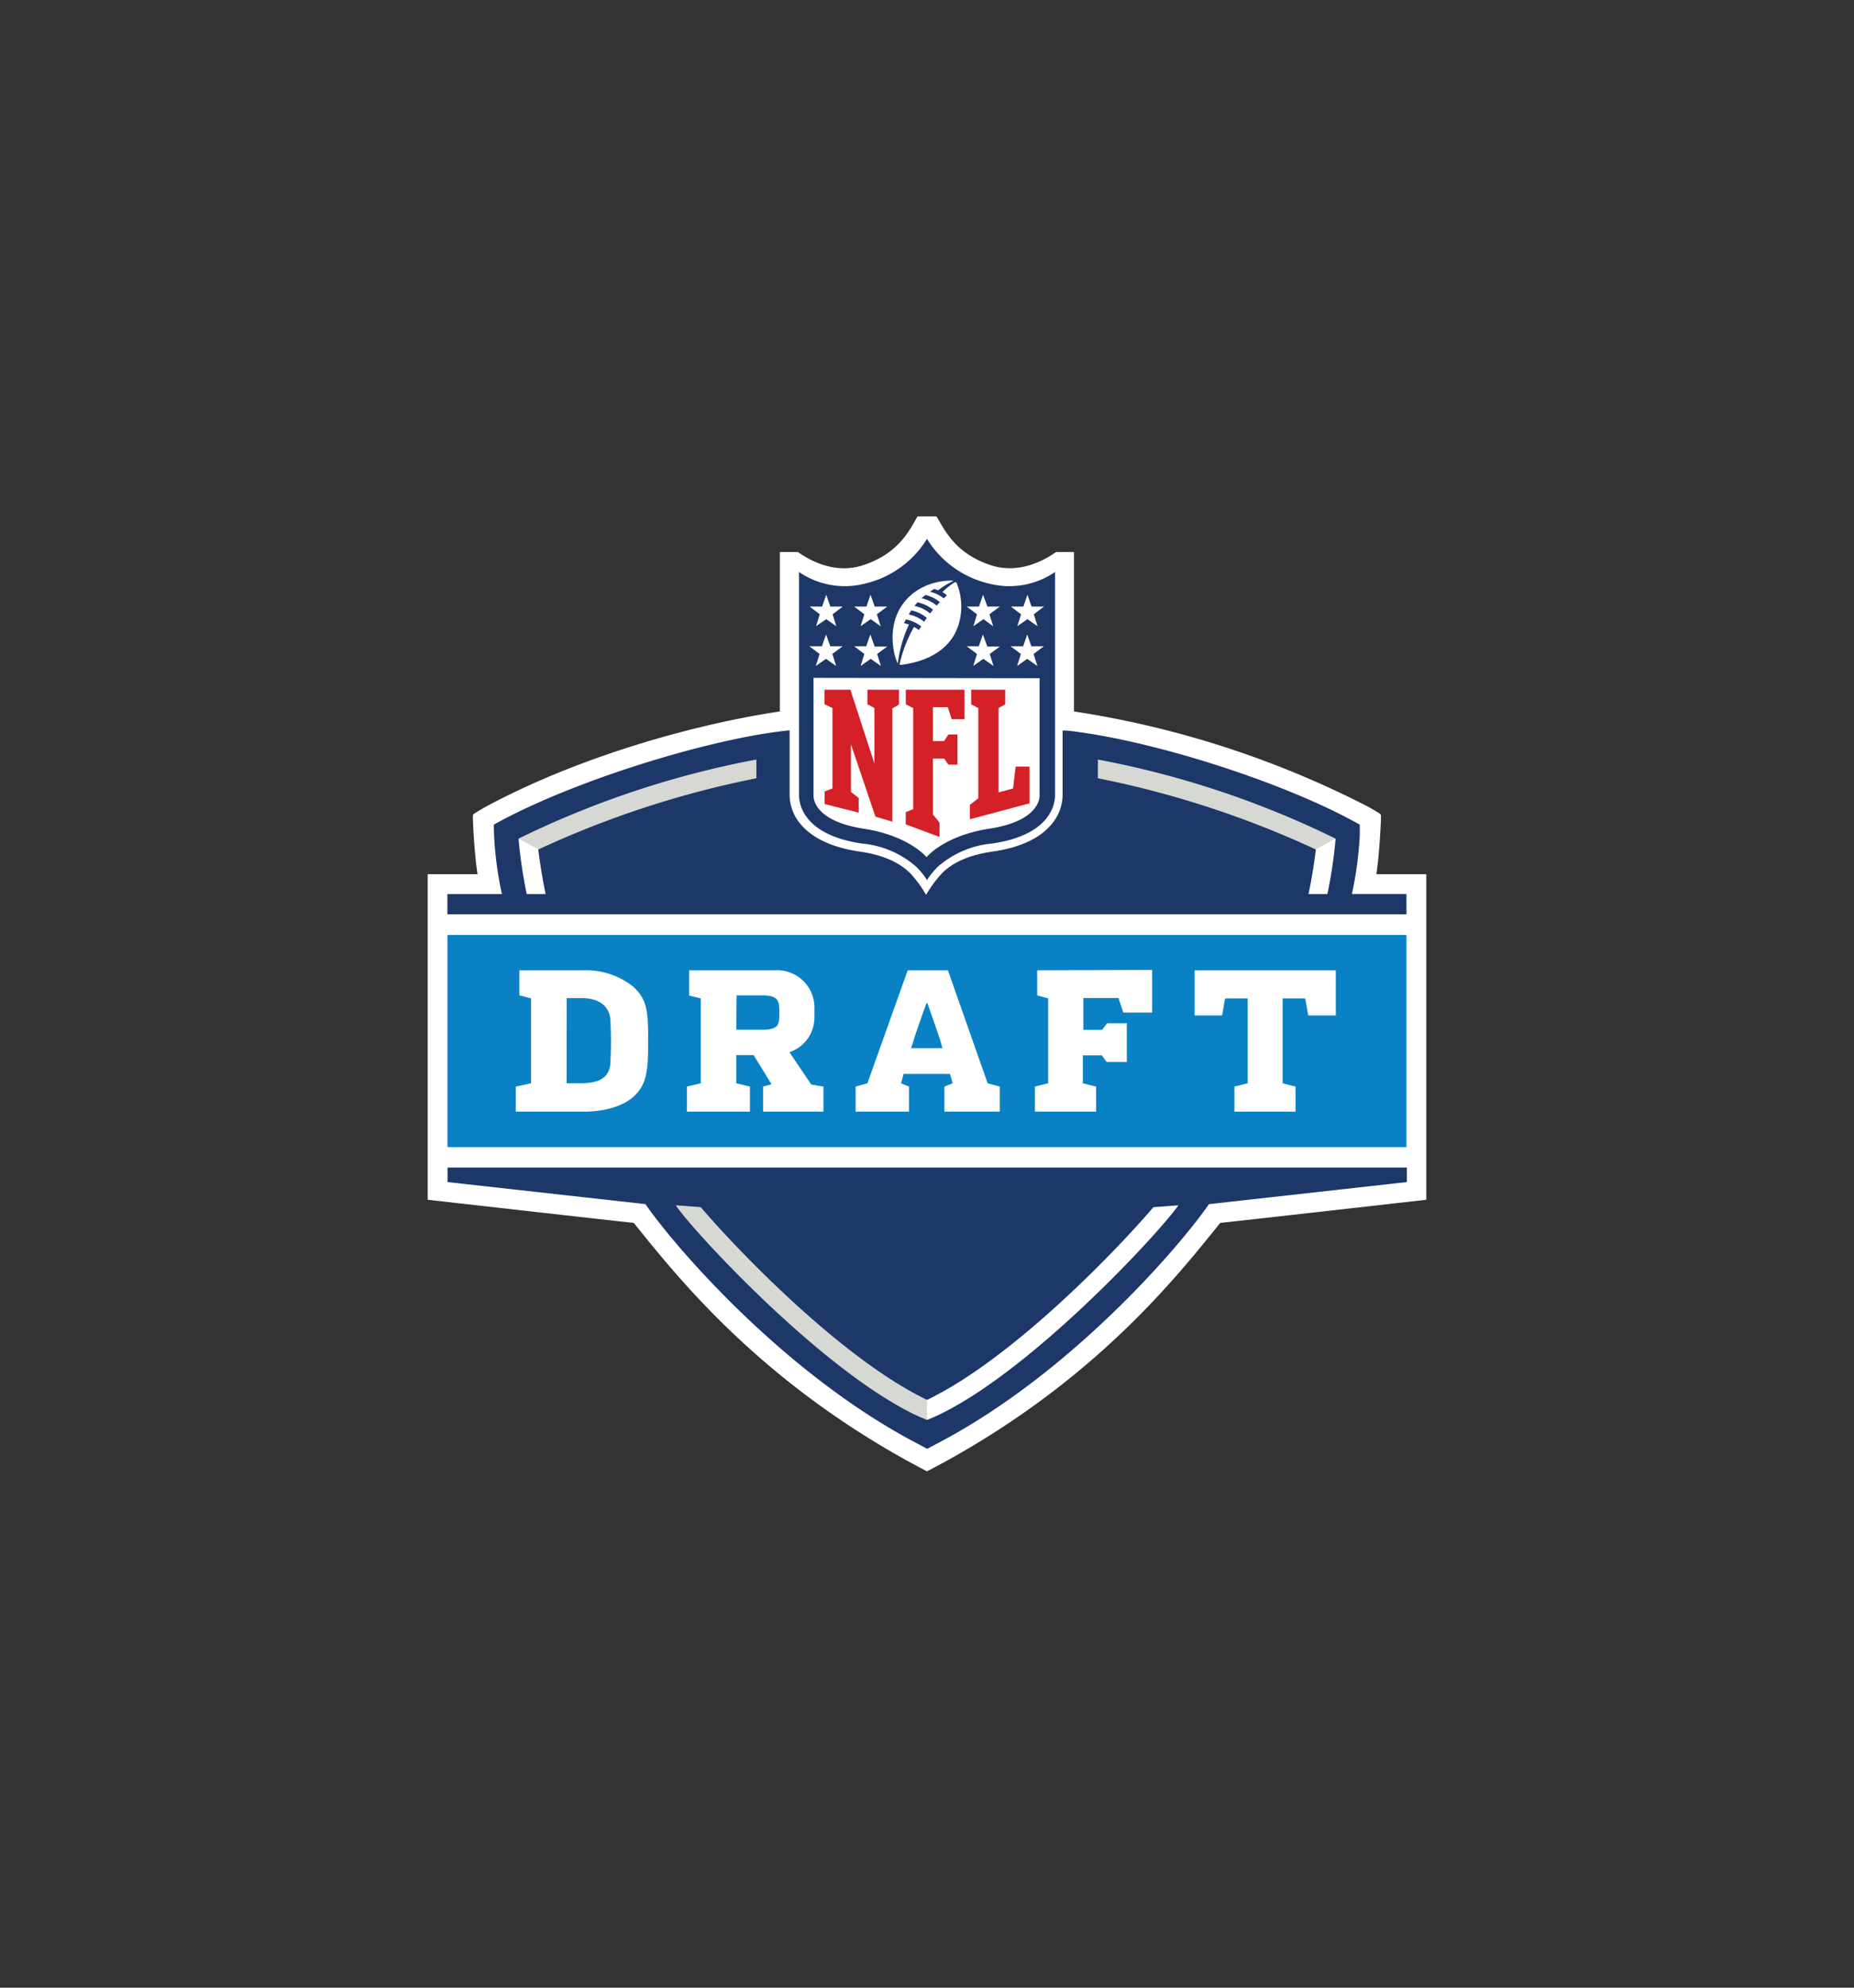
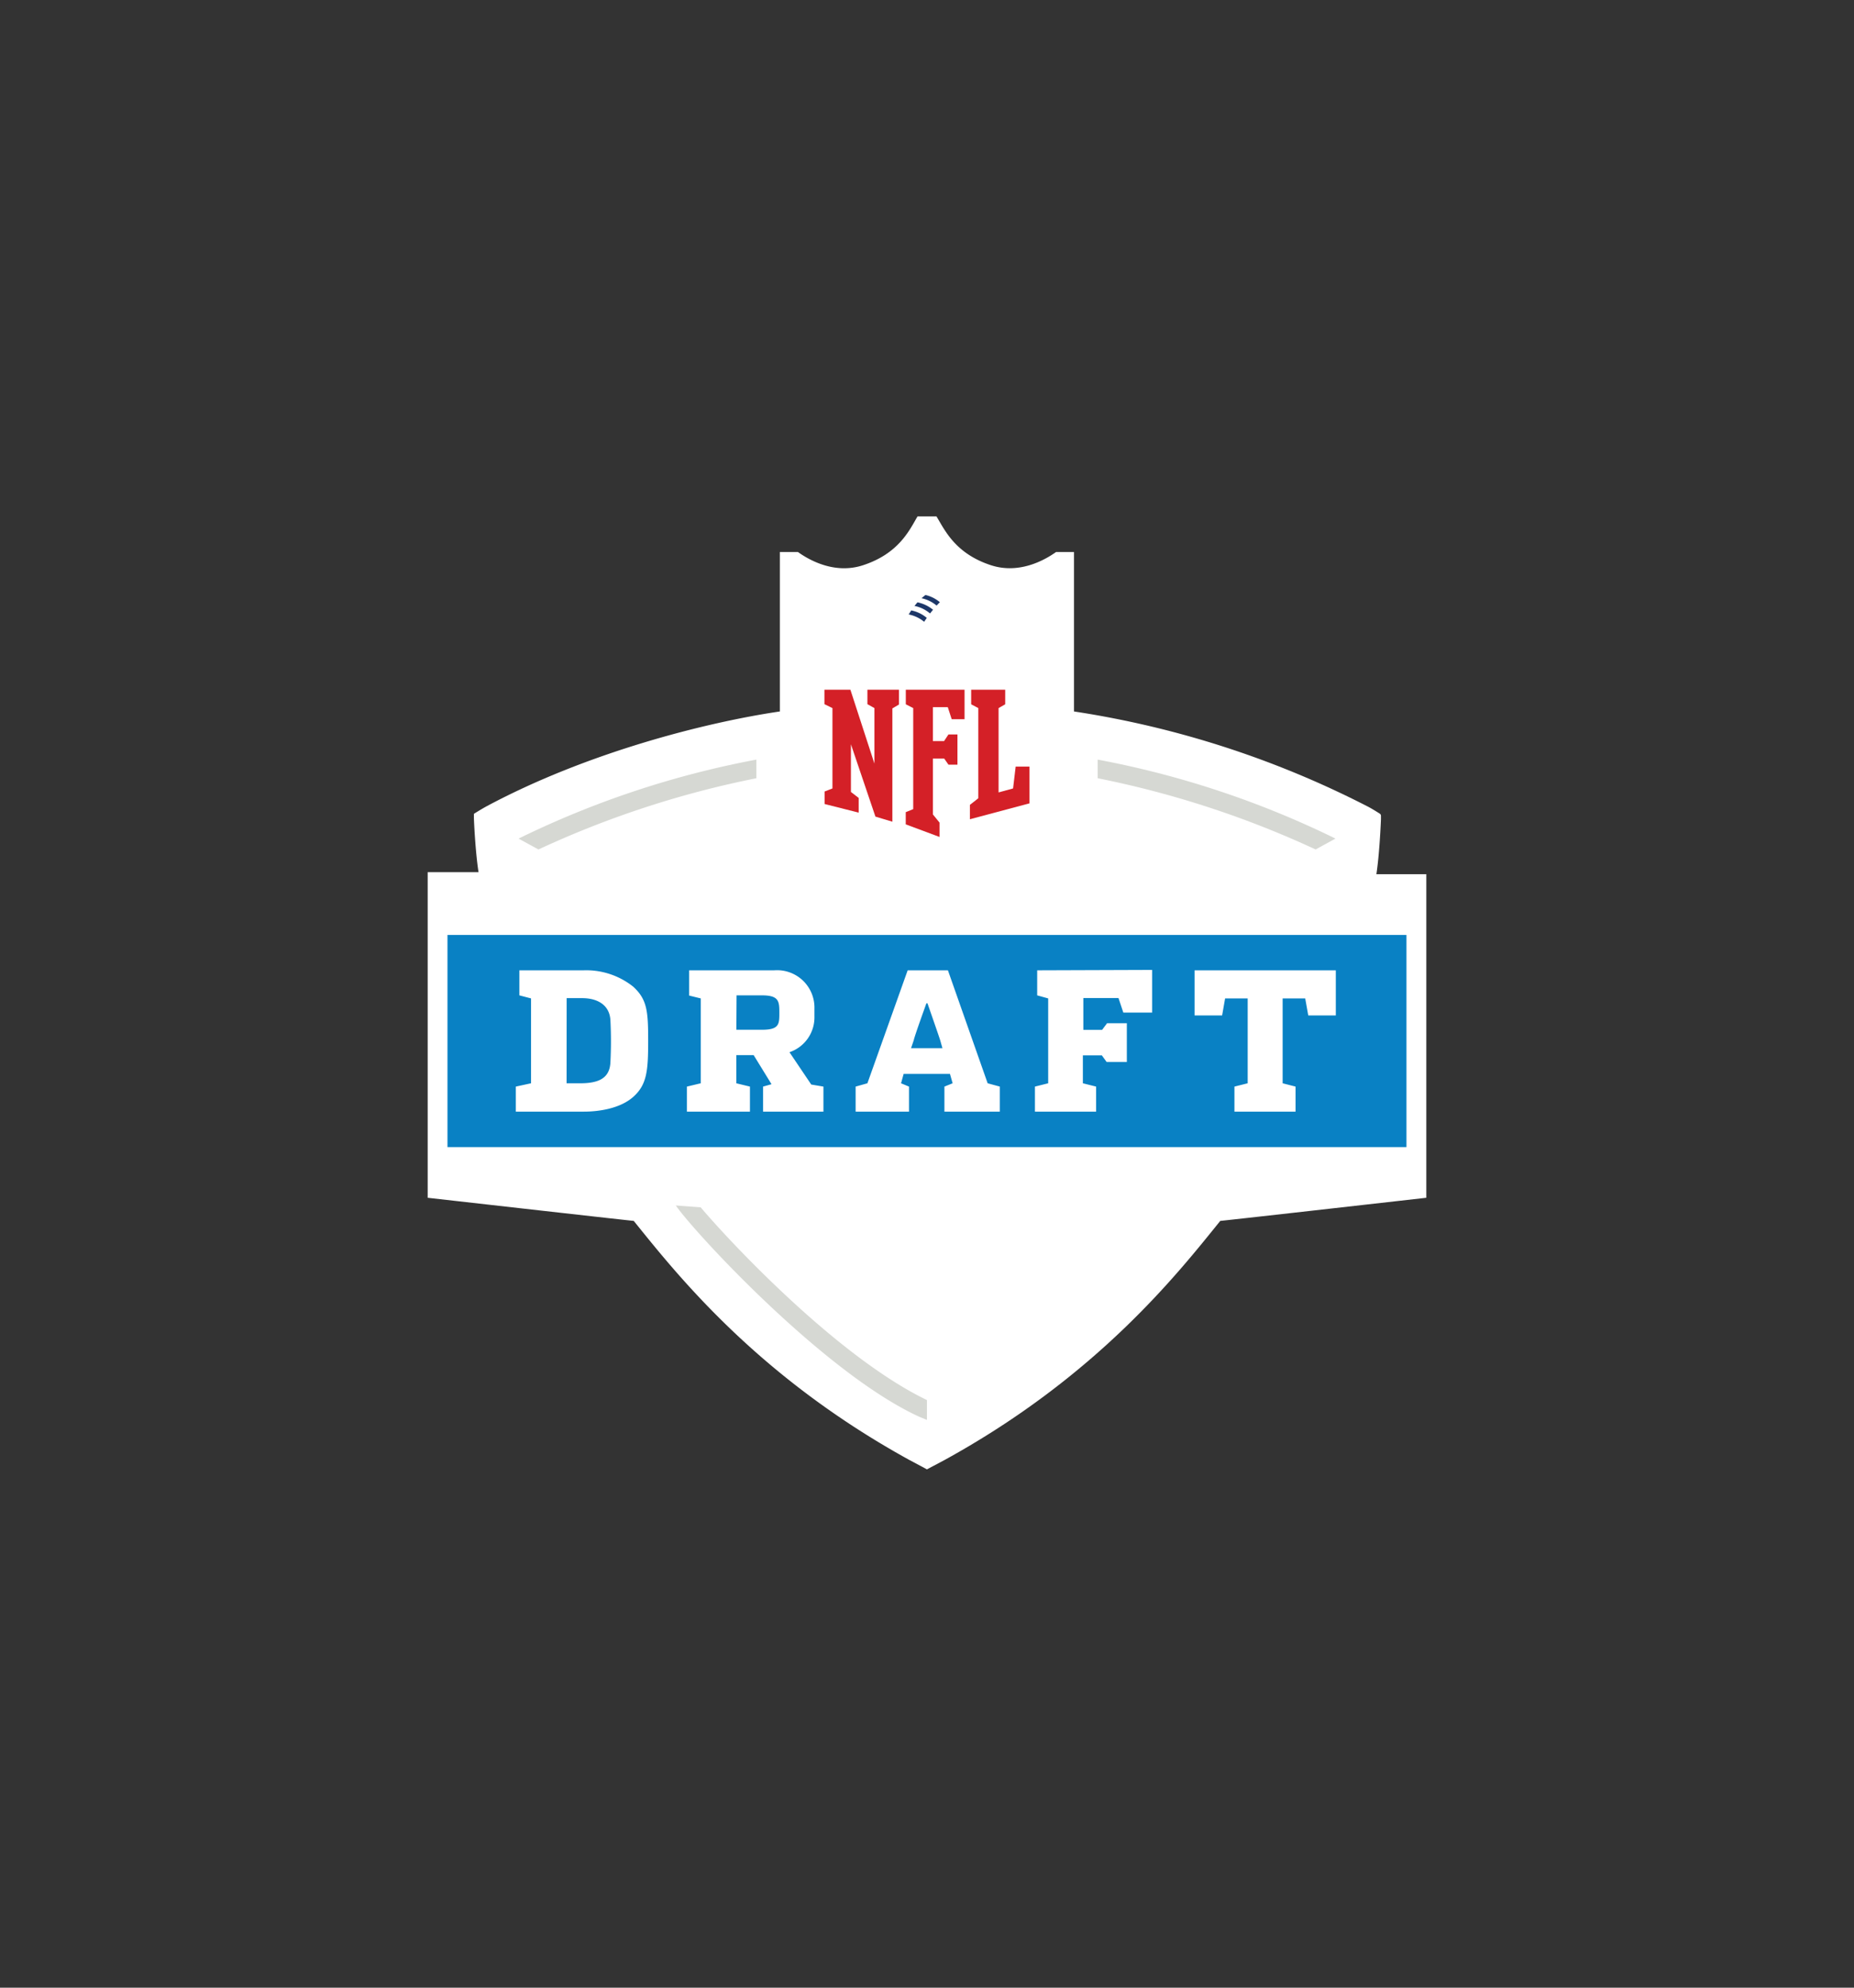
<svg xmlns="http://www.w3.org/2000/svg" id="Layer_1" data-name="Layer 1" viewBox="0 0 280 300">
  <rect x="0" y="0" width="280" height="300" fill="#333333" stroke="none" />
  <defs>
    <style>.cls-1{fill:#fff;}.cls-2{fill:#d6d8d3;}.cls-3{fill:#1d3768;}.cls-4{fill:#0981c4;}.cls-5{fill:#d42027;}</style>
  </defs>
  <title>nfl draft logo</title>
-   <path class="cls-1" d="M207.87,131.94c.47-3.08.67-7.78.69-8.28l0-.53a.41.41,0,0,0-.14-.3s-1.09-.71-1.93-1.14a144.54,144.54,0,0,0-44.29-14.31V83.31H159.5c-1.91,1.36-5.69,3.35-9.84,2-5.45-1.78-7-5.37-8.23-7.37h-2.86c-1.18,2-2.78,5.59-8.23,7.37-4.15,1.36-7.93-.63-9.84-2h-2.72v24.07c-11.32,1.67-29.21,6.24-44.29,14.31-.84.46-1.92,1.14-1.92,1.14a.38.38,0,0,0-.15.3l0,.53c0,.5.22,5.2.7,8.28H64.59v49.14s28.53,3.23,31.12,3.49c6.34,7.84,18.49,23.38,41.64,36.09l2.64,1.41,2.66-1.41c23.16-12.71,35.3-28.25,41.64-36.09,2.6-.26,31.12-3.49,31.12-3.49V131.94h-7.54" />
+   <path class="cls-1" d="M207.87,131.94c.47-3.08.67-7.78.69-8.28l0-.53a.41.41,0,0,0-.14-.3s-1.09-.71-1.93-1.14a144.54,144.54,0,0,0-44.29-14.31V83.31H159.5c-1.91,1.36-5.69,3.35-9.84,2-5.45-1.78-7-5.37-8.23-7.37h-2.86c-1.18,2-2.78,5.59-8.23,7.37-4.15,1.36-7.93-.63-9.84-2h-2.72v24.07c-11.32,1.67-29.21,6.24-44.29,14.31-.84.46-1.92,1.14-1.92,1.14l0,.53c0,.5.22,5.2.7,8.28H64.59v49.14s28.53,3.23,31.12,3.49c6.34,7.84,18.49,23.38,41.64,36.09l2.64,1.41,2.66-1.41c23.16-12.71,35.3-28.25,41.64-36.09,2.6-.26,31.12-3.49,31.12-3.49V131.94h-7.54" />
  <path class="cls-2" d="M114.22,114.65a140.39,140.39,0,0,0-35.7,11.82l-.2.1,3,1.64a145.58,145.58,0,0,1,32.91-10.75v-2.81Zm51.56,0v2.81a145.9,145.9,0,0,1,32.91,10.75l3-1.64-.2-.1a140.14,140.14,0,0,0-35.7-11.82Zm-63.73,67.27c2.63,3.87,22.42,25.35,36.78,31.91l1.16.48v-3c-13.23-6.36-29.34-23.39-34.17-29.09l-3.77-.28Z" />
-   <path class="cls-3" d="M140,81.33a15,15,0,0,1-9.4,6.76,12.22,12.22,0,0,1-9.93-1.76V120c0,1.15.48,6,9.54,7.32a14.33,14.33,0,0,1,8.18,3.51,11.14,11.14,0,0,1,1.61,2,11.7,11.7,0,0,1,1.62-2,14.33,14.33,0,0,1,8.18-3.51c9.06-1.31,9.54-6.17,9.54-7.32V86.33a12.22,12.22,0,0,1-9.93,1.76A15,15,0,0,1,140,81.33Zm-20.66,28.89c-1.36.13-2.88.33-4.51.61h0C103.61,112.73,87,117.92,76,123.69c-.85.45-1.29.7-1.29.7a.24.24,0,0,0-.14.23l.05,1.42a53.42,53.42,0,0,0,1.18,8.9H67.57V138H212.41v-3.07h-8.24a54.09,54.09,0,0,0,1.19-8.9l0-1.42a.24.24,0,0,0-.13-.23l-1.3-.7c-10.93-5.8-28.72-11.5-41-13.19-.43-.07-1.1-.15-1.94-.23l-.42,0h-.09V120a6.9,6.9,0,0,1-1.65,4.38c-1.78,2.16-4.79,3.56-9,4.16-3.31.48-5.76,1.52-7.49,3.18a18.51,18.51,0,0,0-2.48,3.34,17.61,17.61,0,0,0-2.47-3.34c-1.73-1.66-4.18-2.7-7.49-3.18-4.16-.6-7.18-2-9-4.16a6.9,6.9,0,0,1-1.65-4.38v-9.74h-.1v0Zm-5.11,4.42v2.82A145.58,145.58,0,0,0,81.3,128.21c.11,1.17.65,4.71,1.11,6.73H79.55a72.23,72.23,0,0,1-1.22-8.13l0-.24.2-.1a140.84,140.84,0,0,1,35.7-11.83Zm51.56,0a140.13,140.13,0,0,1,35.69,11.83l.21.1,0,.24a70,70,0,0,1-1.22,8.13h-2.86c.46-2,1-5.56,1.11-6.73a145.58,145.58,0,0,0-32.91-10.75v-2.82Zm-98.2,61.58v2.19l29.89,3.33c3.75,5.51,20.11,25,40.55,35.87l2,1.06,2-1.06c20.45-10.84,36.8-30.36,40.55-35.87l29.89-3.33v-2.19H67.57Zm34.47,5.7,3.77.28c4.83,5.7,20.94,22.73,34.17,29.09,13.24-6.36,29.36-23.39,34.19-29.09l3.77-.28c-2.64,3.87-22.42,25.35-36.79,31.91l-1.17.48-1.15-.48c-14.37-6.56-34.15-28-36.79-31.91Z" />
  <rect class="cls-4" x="67.58" y="141.11" width="144.83" height="32.02" />
  <path class="cls-1" d="M143.57,87.63c-5,.07-9.52,3.77-8.66,10.09a7.94,7.94,0,0,0,.68,2.43,19.35,19.35,0,0,1,1.68-5.88,4.66,4.66,0,0,0-.74-.21l.28-.57a5.3,5.3,0,0,1,2.31,1.05c-.17.26-.27.43-.35.56a5.11,5.11,0,0,0-.73-.48,20.4,20.4,0,0,0-2.18,5.63c0,.07.16.1.28.09,5.42-.7,8-3.47,8.74-6.47a9.27,9.27,0,0,0-.34-5.71c0-.12-.14-.31-.3-.3a9.1,9.1,0,0,0-1.91,1.52,4.57,4.57,0,0,1,.69.47l-.5.46a5.15,5.15,0,0,0-2.07-1l.61-.41a5.49,5.49,0,0,1,.62.2A10.17,10.17,0,0,1,144,87.69,1.13,1.13,0,0,0,143.57,87.63Zm-18.79,2.13-.62,1.79h-1.89l1.54,1.16-.57,1.81,1.54-1.07,1.53,1.07-.57-1.81,1.55-1.16H125.4Zm6.69,0-.62,1.79H129l1.54,1.16-.57,1.81,1.53-1.07L133,94.52l-.57-1.81L134,91.55H132.1Zm17,0-.62,1.79H146l1.55,1.16L147,94.52l1.53-1.07L150,94.52l-.57-1.81L151,91.55h-1.88Zm6.7,0-.62,1.79h-1.89l1.55,1.16-.57,1.81,1.53-1.07,1.53,1.07-.57-1.81,1.55-1.16h-1.89Zm-30.42,6-.62,1.78h-1.89l1.54,1.16-.57,1.82,1.54-1.08,1.53,1.08-.57-1.82,1.55-1.16H125.4Zm6.69,0-.62,1.78H129l1.54,1.16-.57,1.82,1.53-1.08,1.54,1.08-.57-1.82L134,97.59H132.1Zm17,0-.62,1.78H146l1.55,1.16-.57,1.82,1.53-1.08,1.54,1.08-.57-1.82L151,97.59h-1.88Zm6.7,0-.62,1.78h-1.89l1.55,1.16-.57,1.82,1.53-1.08,1.53,1.08-.57-1.82,1.55-1.16h-1.89Zm-32.28,6.55V120c0,.19-.23,3.87,7.6,5.08,6.84,1.05,9.47,4.29,9.47,4.29s2.63-3.24,9.47-4.29c7.83-1.21,7.6-4.89,7.6-5.08V102.36ZM78.44,146.45v3.78l1.76.46V163.5l-2.3.5v3.78H88.16c2.12,0,5.44-.41,7.49-2.24s2.24-3.95,2.24-8.43-.15-6.27-2.27-8.2a11.39,11.39,0,0,0-7.48-2.46Zm25.64,0v3.81l1.75.43V163.5l-2.09.5v3.78h9.52V164l-2.06-.5v-4.25h2.62l2.7,4.39-1.28.36v3.78h9.12V164l-1.84-.31-3.29-4.88A5.55,5.55,0,0,0,123,153.4v-1.17a5.64,5.64,0,0,0-6.07-5.78Zm33,0L131,163.5l-1.78.5v3.78h8.06V164l-1.2-.5.39-1.41h7l.4,1.41-1.24.5v3.78H151V164l-1.84-.5-6-17.05Zm19.56,0v3.78l1.66.46V163.5l-2,.5v3.78h9.24V164l-2-.5v-4.21h2.87l.72,1h3.05v-5.86H167.2l-.75,1h-2.84v-4.8h5.31l.73,2.2H174v-6.44Zm23.77,0v6.81h4.16l.45-2.57h3.41V163.5l-2,.5v3.78h9.23V164l-1.95-.5V150.69h3.41l.46,2.57h4.16v-6.81Zm-69.17,3.78h3.86c2.57,0,2.6.94,2.6,2.63s0,2.56-2.6,2.56h-3.89Zm-25.66.42h2.33c2.53,0,4.19,1.19,4.28,3.39a61.77,61.77,0,0,1,0,6.24c-.09,2.51-1.84,3.22-4.59,3.22H85.57Zm54.31.78h.18s1.75,5,1.93,5.6l.33,1.17h-4.74L138,157C138.12,156.36,139.91,151.43,139.91,151.43Z" />
  <path class="cls-5" d="M124.51,104.1v2.18l1.21.59V119l-1.18.46v1.89l5.14,1.3v-2.22l-1.17-.9v-7.2l3.7,10.92,2.56.77v-17.1l1-.59V104.1H131v2.18l1.06.59v8.38l-3.63-11.15h-3.9Zm12.29,0v2.2l1.12.57v15.25l-1.13.46v1.84l5.1,1.9v-2.17l-1-1.23v-8.43h1.71l.64.92h1.36v-4.56h-1.36l-.66,1h-1.69v-5.12h2.25l.59,1.82h1.94V104.1Zm9.87,0v2.2l1.08.57v13.61l-1.27,1v2.17l9-2.4V115.7h-2.09L153,119l-2.19.6V106.87l1-.57v-2.2Z" />
  <path class="cls-3" d="M139.76,89.8c-.18.15-.38.31-.58.49a5.24,5.24,0,0,1,2.27,1.11l.49-.51A5.19,5.19,0,0,0,139.76,89.8Zm-1.2,1.11-.45.54a5.23,5.23,0,0,1,2.35,1.14l.45-.56a5.4,5.4,0,0,0-2.35-1.12Zm-.94,1.22-.39.61a5.21,5.21,0,0,1,2.34,1.11c.12-.19.26-.38.4-.59a5.22,5.22,0,0,0-2.35-1.13Z" />
</svg>